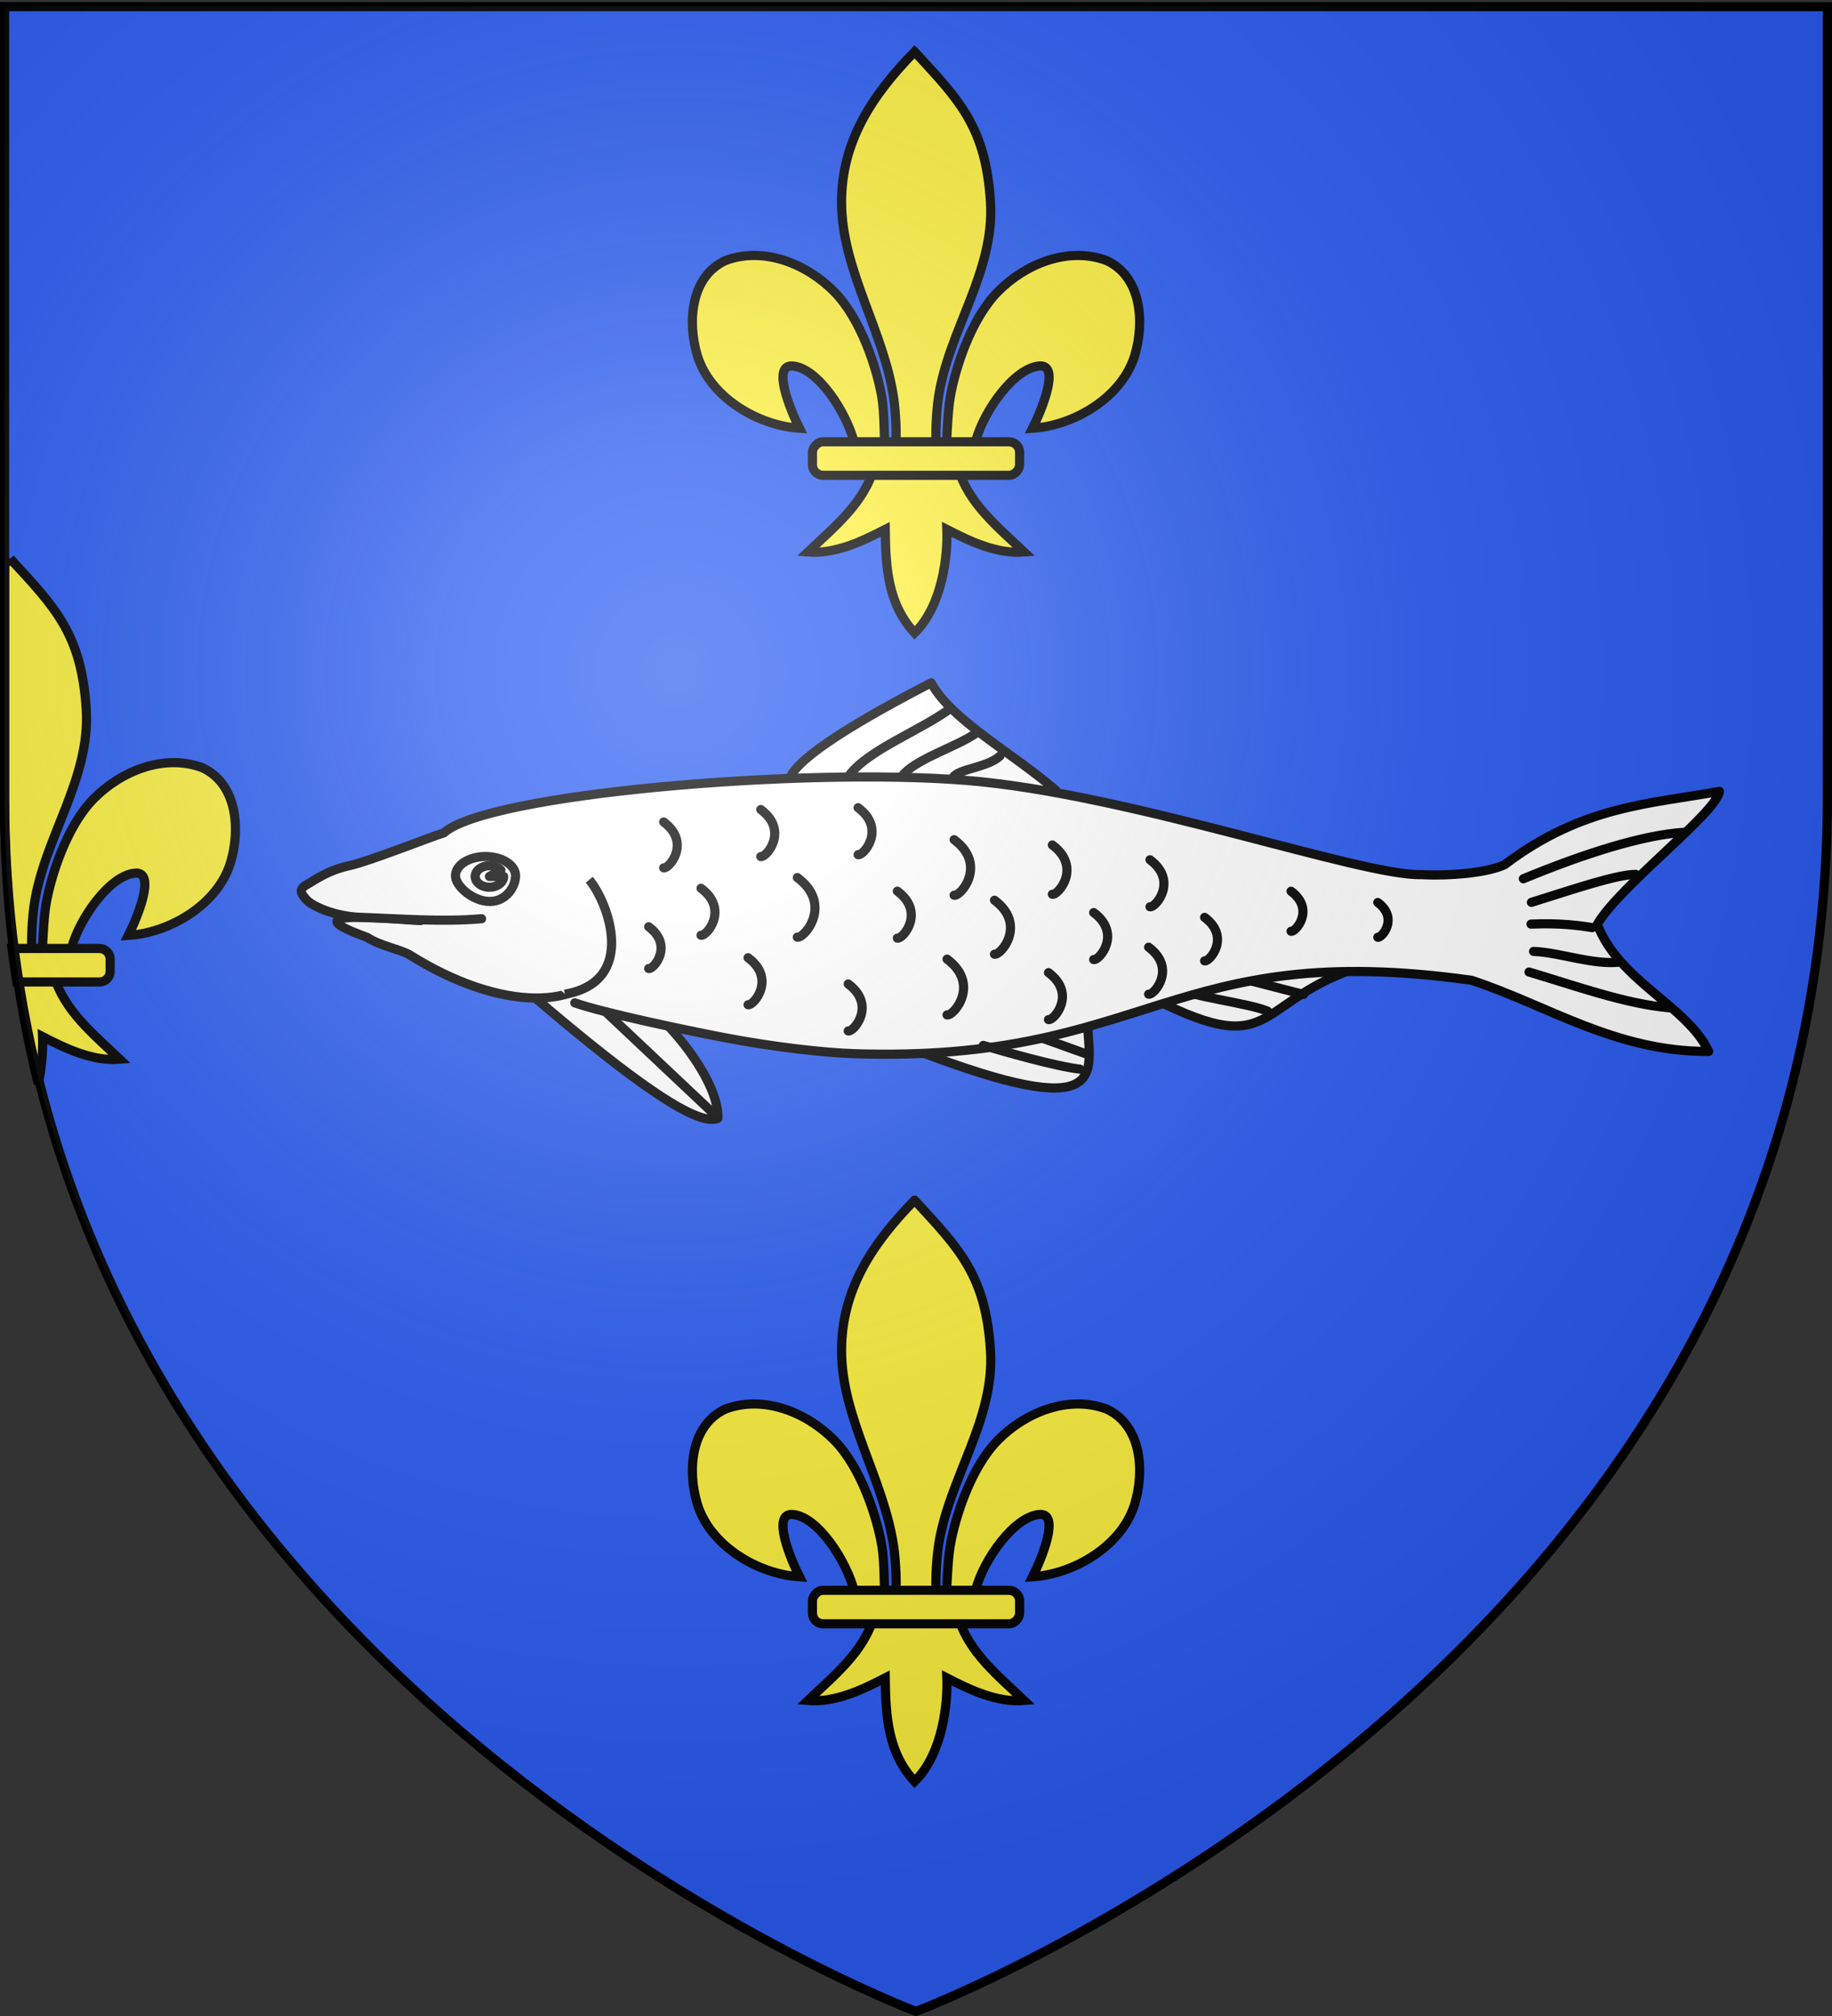
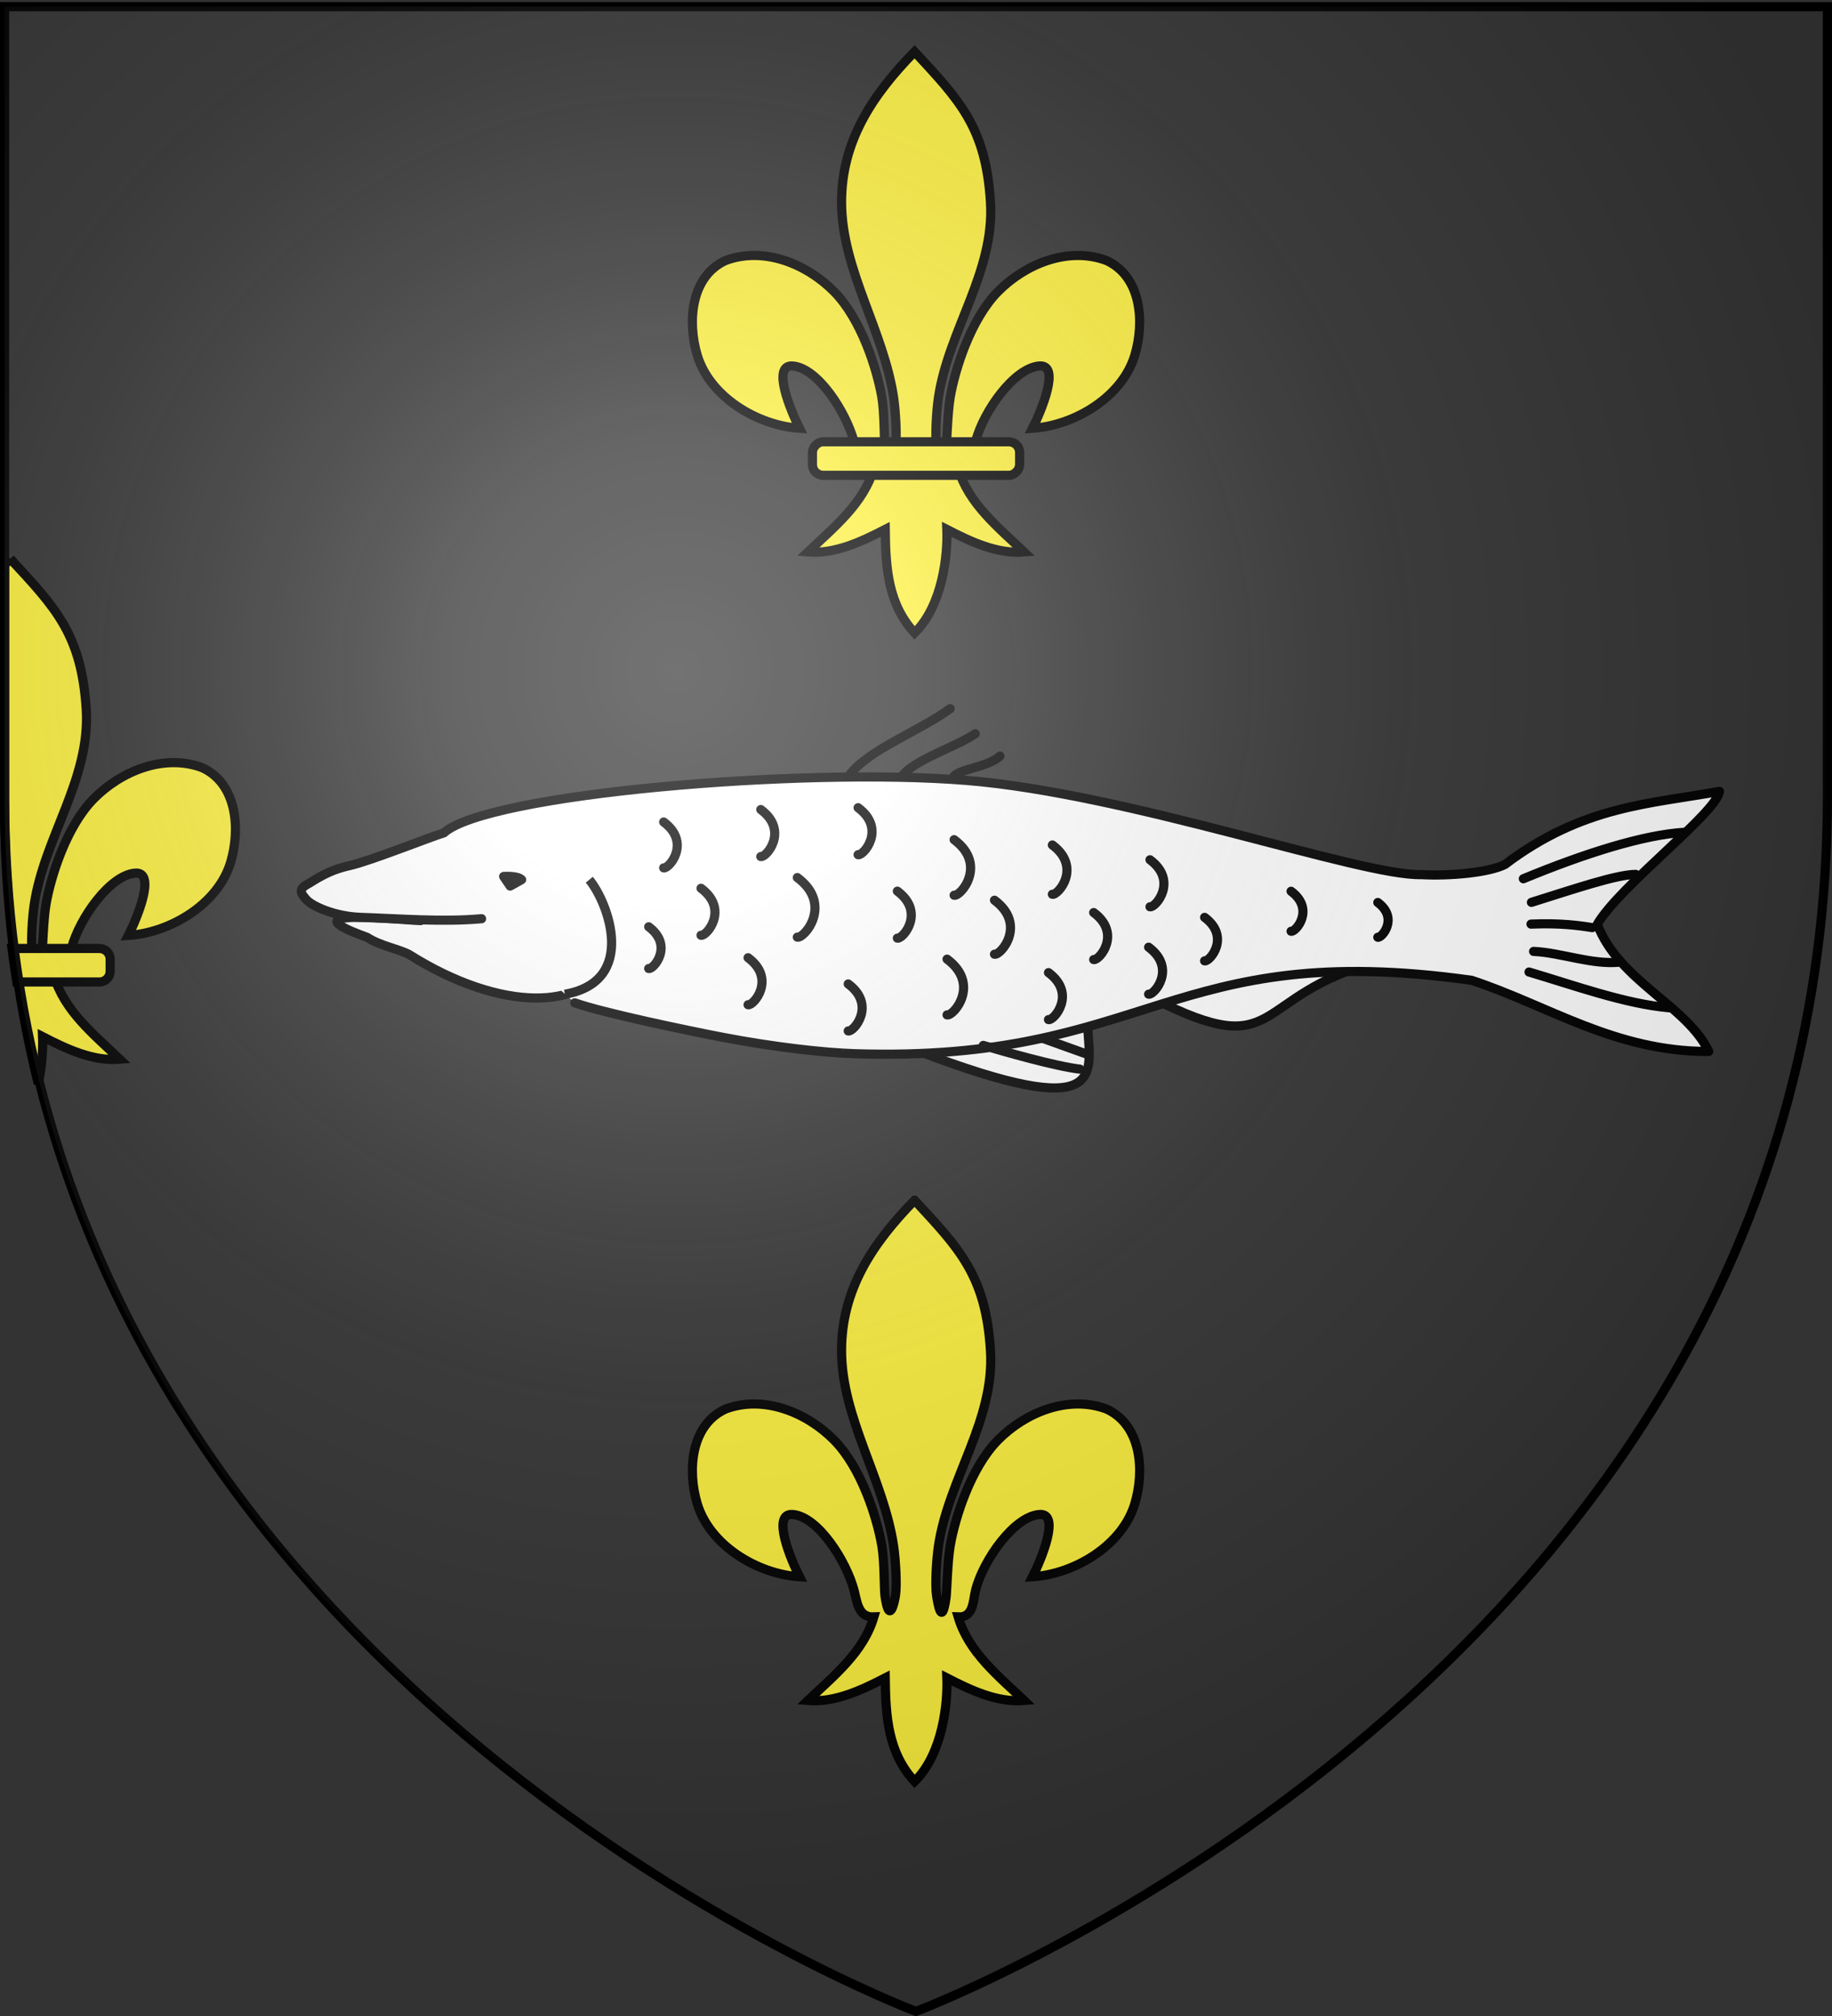
<svg xmlns="http://www.w3.org/2000/svg" xmlns:xlink="http://www.w3.org/1999/xlink" width="600" height="660" version="1.0">
  <rect width="100%" height="100%" fill="#333333" stroke="none" />
  <desc>Flag of Canton of Valais (Wallis)</desc>
  <defs>
    <radialGradient xlink:href="#b" id="c" cx="221.445" cy="226.331" r="300" fx="221.445" fy="226.331" gradientTransform="matrix(1.353 0 0 1.349 -77.63 -85.747)" gradientUnits="userSpaceOnUse" />
    <linearGradient id="b">
      <stop offset="0" style="stop-color:white;stop-opacity:.314" />
      <stop offset=".19" style="stop-color:white;stop-opacity:.251" />
      <stop offset=".6" style="stop-color:#6b6b6b;stop-opacity:.125" />
      <stop offset="1" style="stop-color:black;stop-opacity:.125" />
    </linearGradient>
  </defs>
  <g style="display:inline">
-     <path d="M299 658.5s298.5-112.32 298.5-397.772V2.176H.5v258.552C.5 546.18 299 658.5 299 658.5" style="fill:#2b5df2;fill-opacity:.994;fill-rule:evenodd;stroke:none;stroke-width:1px;stroke-linecap:butt;stroke-linejoin:miter;stroke-opacity:1;display:inline" />
-   </g>
+     </g>
  <g style="display:inline">
    <g style="stroke:#000;stroke-width:6.01;stroke-miterlimit:4;stroke-dasharray:none;stroke-opacity:1;display:inline" transform="matrix(.499 0 0 .499 323.54 381.233)">
      <path d="M-48.097-730.047C-18.635-698.2-1.31-680.639 1.716-631.226c2.8 45.728-27.63 83.959-34.188 128.188-1.244 8.39-2.311 25.513-1.187 32.458.832 5.143 3.392 20.855 6.187 1.414.575-3.999.987-24.06 2.75-34.247 3.212-18.561 13.498-51.199 31.344-69.281 17.838-18.075 46.104-29.799 71.312-20.344 22.84 10.538 25 40.3 18.5 62.062-8.138 27.256-39.24 46.12-67.125 47.97 5.526-10.927 18.75-42.114 4.407-40.876-16.603 1.433-36.463 29.681-41.633 49.06-1.947 7.297-1.16 18.627-11.586 18.159 6.875 23.228 26.28 38.598 43.281 54.812-17.722 1.474-35.255-6.867-50.719-14.812.654 15.925-2.437 49.567-21.156 67.937-17.375-18.916-18.956-41.986-19.281-67.937-15.463 7.945-32.996 16.286-50.719 14.812 17.001-16.214 36.407-31.584 43.281-54.812-10.425.468-11.052-10.155-13-17.453-5.17-19.377-23.616-48.333-40.218-49.766-14.344-1.238-1.12 29.949 4.406 40.875-27.884-1.848-58.986-20.713-67.125-47.969-6.499-21.762-4.34-51.524 18.5-62.062 25.208-9.455 53.474 2.27 71.312 20.344 17.846 18.082 28.132 50.72 31.344 69.281 1.763 10.187 1.468 28.834 2.043 32.833 2.796 19.441 6.062 5.143 6.895 0 1.124-6.945.056-24.069-1.188-32.458-6.559-44.23-34.109-84.015-34.187-128.188-.07-39.886 19.983-70.234 47.937-98.82z" style="fill:#fcef3c;fill-opacity:1;fill-rule:evenodd;stroke:#000;stroke-width:6.01;stroke-linecap:butt;stroke-linejoin:miter;stroke-miterlimit:4;stroke-dasharray:none;stroke-opacity:1" />
      <rect width="136" height="22" x="-20.841" y="-474.154" rx="7.012" ry="7.012" style="fill:#fcef3c;fill-opacity:1;fill-rule:evenodd;stroke:#000;stroke-width:6.01;stroke-linejoin:round;stroke-miterlimit:4;stroke-dasharray:none;stroke-opacity:1" transform="scale(-1 1)" />
    </g>
    <g style="stroke:#000;stroke-width:6.01;stroke-miterlimit:4;stroke-dasharray:none;stroke-opacity:1;display:inline" transform="matrix(.499 0 0 .499 323.54 757.232)">
      <path d="M-48.097-730.047C-18.635-698.2-1.31-680.639 1.716-631.226c2.8 45.728-27.63 83.959-34.188 128.188-1.244 8.39-2.311 25.513-1.187 32.458.832 5.143 3.392 20.855 6.187 1.414.575-3.999.987-24.06 2.75-34.247 3.212-18.561 13.498-51.199 31.344-69.281 17.838-18.075 46.104-29.799 71.312-20.344 22.84 10.538 25 40.3 18.5 62.062-8.138 27.256-39.24 46.12-67.125 47.97 5.526-10.927 18.75-42.114 4.407-40.876-16.603 1.433-36.463 29.681-41.633 49.06-1.947 7.297-1.16 18.627-11.586 18.159 6.875 23.228 26.28 38.598 43.281 54.812-17.722 1.474-35.255-6.867-50.719-14.812.654 15.925-2.437 49.567-21.156 67.937-17.375-18.916-18.956-41.986-19.281-67.937-15.463 7.945-32.996 16.286-50.719 14.812 17.001-16.214 36.407-31.584 43.281-54.812-10.425.468-11.052-10.155-13-17.453-5.17-19.377-23.616-48.333-40.218-49.766-14.344-1.238-1.12 29.949 4.406 40.875-27.884-1.848-58.986-20.713-67.125-47.969-6.499-21.762-4.34-51.524 18.5-62.062 25.208-9.455 53.474 2.27 71.312 20.344 17.846 18.082 28.132 50.72 31.344 69.281 1.763 10.187 1.468 28.834 2.043 32.833 2.796 19.441 6.062 5.143 6.895 0 1.124-6.945.056-24.069-1.188-32.458-6.559-44.23-34.109-84.015-34.187-128.188-.07-39.886 19.983-70.234 47.937-98.82z" style="fill:#fcef3c;fill-opacity:1;fill-rule:evenodd;stroke:#000;stroke-width:6.01;stroke-linecap:butt;stroke-linejoin:miter;stroke-miterlimit:4;stroke-dasharray:none;stroke-opacity:1" />
-       <rect width="136" height="22" x="-20.841" y="-474.154" rx="7.012" ry="7.012" style="fill:#fcef3c;fill-opacity:1;fill-rule:evenodd;stroke:#000;stroke-width:6.01;stroke-linejoin:round;stroke-miterlimit:4;stroke-dasharray:none;stroke-opacity:1" transform="scale(-1 1)" />
    </g>
    <g style="stroke-width:3;stroke-miterlimit:4;stroke-dasharray:none">
      <path d="M3.375 182.938c-.638.652-1.254 1.311-1.875 1.968v77.813c0 32.948 3.996 63.602 11.031 92.031 1.291-5.939 1.56-11.636 1.406-15.375 7.719 3.966 16.467 8.142 25.313 7.406-8.486-8.093-18.162-15.78-21.594-27.375 5.204.234 4.81-5.42 5.782-9.062 2.58-9.673 12.494-23.785 20.78-24.5 7.16-.618.571 14.952-2.187 20.406 13.918-.923 29.438-10.333 33.5-23.937 3.244-10.863 2.15-25.709-9.25-30.97-12.582-4.719-26.69 1.135-35.594 10.157-8.907 9.026-14.021 25.298-15.625 34.563-.88 5.084-1.088 15.097-1.374 17.093-1.396 9.704-2.679 1.88-3.094-.687-.561-3.467-.027-12.032.594-16.219 3.273-22.077 18.46-41.144 17.062-63.969-1.51-24.664-10.17-33.448-24.875-49.344z" style="fill:#fcef3c;fill-opacity:.988;fill-rule:evenodd;stroke:#000;stroke-width:3;stroke-linecap:butt;stroke-linejoin:miter;stroke-miterlimit:4;stroke-dasharray:none;stroke-opacity:1;display:inline" />
      <path d="M3.922 310.516c.473 3.691 1.02 7.343 1.594 10.968h27.062c1.94 0 3.5-1.56 3.5-3.5v-3.968c0-1.94-1.56-3.5-3.5-3.5z" style="fill:#fcef3c;fill-opacity:1;fill-rule:evenodd;stroke:#000;stroke-width:3;stroke-linecap:butt;stroke-linejoin:miter;stroke-miterlimit:4;stroke-dasharray:none;stroke-opacity:1;display:inline" />
    </g>
-     <path d="M195.835 320.55c13.083.737 39.904 30.11 39.264 45.558-7.882 3.487-36.042-19.17-60.105-39.616M258.596 254.846c2.845-7.246 23.637-19.56 46.376-31.312 6.547 12.234 26.762 22.981 40.825 35.215M186.636 284.231c4.372 18.803-.528 31.285-20.962 33.173M197.127 330.104l37.76 35.579" style="fill:#fff;fill-opacity:1;fill-rule:evenodd;stroke:#000;stroke-width:3;stroke-linecap:round;stroke-linejoin:round;stroke-miterlimit:4;stroke-dasharray:none;stroke-opacity:1" />
    <path d="M199.386 288.469c7.334 25.876-4.523 38.362-23.89 38.267-11.834-.058-26.472-4.815-41.248-14.085-2.811-1.764-9.84-2.984-13.994-5.78-28.014-10.04 11.732-5.604 17.532-5.487M300.44 344.002c62.623 23.923 56.592 7.928 55.771-8.215M338.133 338.72l17.732 6.36M377.555 326.817c42.778 21.684 31.666-.874 73.74-12.089" style="fill:#fff;fill-opacity:1;fill-rule:evenodd;stroke:#000;stroke-width:3;stroke-linecap:round;stroke-linejoin:round;stroke-miterlimit:4;stroke-dasharray:none;stroke-opacity:1" />
-     <path d="M389.171 323.99c-2.242 1.84 19.411 4.246 25.996 7.06M404.352 319.754l22.565 5.806" style="fill:#fff;fill-opacity:1;fill-rule:evenodd;stroke:#000;stroke-width:3;stroke-linecap:round;stroke-linejoin:round;stroke-miterlimit:4;stroke-dasharray:none;stroke-opacity:1" />
    <path d="M157.723 300.77c-12.634 1.132-26.776.003-39.69-.446-8.282-.288-15.904-3.612-17.849-5.97-1.365-1.656-2.808-3.086.527-4.879 2.165-1.164 6.346-4.481 13.872-6.112 6.303-1.365 26.734-9.51 30.808-10.708 13.97-12.72 117.01-21.55 171.195-17.157 53.276 4.319 129.032 31.326 148.825 30.837 9.862.514 22.143-.68 27.448-3.302 25.499-19.308 47.547-19.798 70.268-23.956-.774 6.865-32.666 30.945-39.998 43.508 7.013 18.563 29.406 26.673 36.489 41.643-30.653.097-52.505-15.023-77.636-23.292-99.16-13.898-105.692 27.043-201.948 24.032-10.172-.318-26.66-2.173-43.249-5.361-11.284-2.17-39.115-7.955-48.536-11.295" style="fill:#fff;fill-opacity:1;fill-rule:evenodd;stroke:#000;stroke-width:3;stroke-linecap:round;stroke-linejoin:round;stroke-miterlimit:4;stroke-dasharray:none;stroke-opacity:1" />
-     <path d="M168.855 286.704c0 3.476-2.991 8.416-8.426 8.416-5.434 0-11.254-4.94-11.254-8.416s4.406-6.295 9.84-6.295 9.84 2.818 9.84 6.295" style="fill:#fff;fill-opacity:1;stroke:#000;stroke-width:3;stroke-linecap:round;stroke-linejoin:round;stroke-miterlimit:4;stroke-dasharray:none;stroke-opacity:1" />
-     <path d="M164.95 286.938c0 1.735-1.664 3.212-3.925 3.485-2.26.273-4.448-.739-5.16-2.387-.713-1.649.262-3.445 2.298-4.237s4.532-.346 5.885 1.053l-3.756 2.086z" style="fill:#fff;fill-opacity:1;stroke:#000;stroke-width:3;stroke-linecap:round;stroke-linejoin:round;stroke-miterlimit:4;stroke-dasharray:none;stroke-opacity:1" />
+     <path d="M164.95 286.938s4.532-.346 5.885 1.053l-3.756 2.086z" style="fill:#fff;fill-opacity:1;stroke:#000;stroke-width:3;stroke-linecap:round;stroke-linejoin:round;stroke-miterlimit:4;stroke-dasharray:none;stroke-opacity:1" />
    <path d="M521.482 303.688c-4.215-.686-10.486-1.564-20.06-1.15M535.713 286.263c-6.47.05-20.812 5-34.152 9.15M551.848 272.466c-13.478.775-32.772 6.9-52.932 15.22M546.675 329.927c-14.492-1.267-31.41-7.433-45.902-11.703M530.634 314.968c-9.152 1-19.358-3.1-28.369-3.495M311.182 232.004c-9.915 7.269-26.724 13.431-33.035 21.792M319.397 240.217c-6.409 4.38-20.047 8.483-24.05 13.957M327.486 247.532c-4.145 3.766-13.457 4.15-15.249 6.847M322.037 342.246c6.624 1.977 23.81 6.888 31.638 7.77M217.36 269.109c9.1 6.766 1.697 15.436 0 15.012M229.592 290.806c9.328 6.934 1.74 15.82 0 15.386M249.17 265.036c9.328 6.934 1.74 15.82 0 15.386M261.134 287.304c11.821 8.788 2.206 20.049 0 19.499M212.463 303.413c8.285 6.16 1.545 14.052 0 13.667M245.004 313.545c9.328 6.934 1.74 15.82 0 15.386M293.896 291.743c9.327 6.935 1.74 15.82 0 15.386M277.8 322.13c9.328 6.933 1.74 15.82 0 15.385M281.037 264.427c9.327 6.934 1.74 15.82 0 15.386M312.488 274.897c11.027 8.198 2.057 18.703 0 18.19M310.172 314.006c11.065 8.226 2.065 18.766 0 18.252M325.708 294.713c10.717 7.967 2 18.177 0 17.678M344.659 276.637c9.78 7.27 1.825 16.589 0 16.134M343.393 318.416c9.328 6.935 1.74 15.82 0 15.387M358.2 298.758c9.327 6.934 1.74 15.82 0 15.386M376.636 281.476c9.328 6.935 1.74 15.82 0 15.386M376.19 310.095c9.327 6.934 1.74 15.82 0 15.386M394.521 300.33c8.633 6.418 1.61 14.642 0 14.24M422.843 291.784c7.938 5.9 1.48 13.463 0 13.094M451.25 295.463c6.895 5.127 1.286 11.696 0 11.375" style="fill:#fff;fill-opacity:1;fill-rule:evenodd;stroke:#000;stroke-width:3;stroke-linecap:round;stroke-linejoin:round;stroke-miterlimit:4;stroke-dasharray:none;stroke-opacity:1" />
    <path d="M185 325.5c23.934-4.232 14.206-30 8-37.5" style="fill:none;fill-rule:evenodd;stroke:#000;stroke-width:3;stroke-linecap:butt;stroke-linejoin:miter;stroke-miterlimit:4;stroke-dasharray:none;stroke-opacity:1" />
  </g>
  <path d="M300 658.5S1.5 546.18 1.5 260.728V2.176h597v258.552C598.5 546.18 300 658.5 300 658.5z" style="opacity:1;fill:none;fill-opacity:1;fill-rule:evenodd;stroke:#000;stroke-width:3;stroke-linecap:butt;stroke-linejoin:miter;stroke-miterlimit:4;stroke-dasharray:none;stroke-opacity:1" />
  <g style="display:inline">
    <path d="M300 658.5s298.5-112.32 298.5-397.772V2.176H1.5v258.552C1.5 546.18 300 658.5 300 658.5" style="opacity:1;fill:url(#c);fill-opacity:1;fill-rule:evenodd;stroke:none;stroke-width:1px;stroke-linecap:butt;stroke-linejoin:miter;stroke-opacity:1" />
  </g>
</svg>